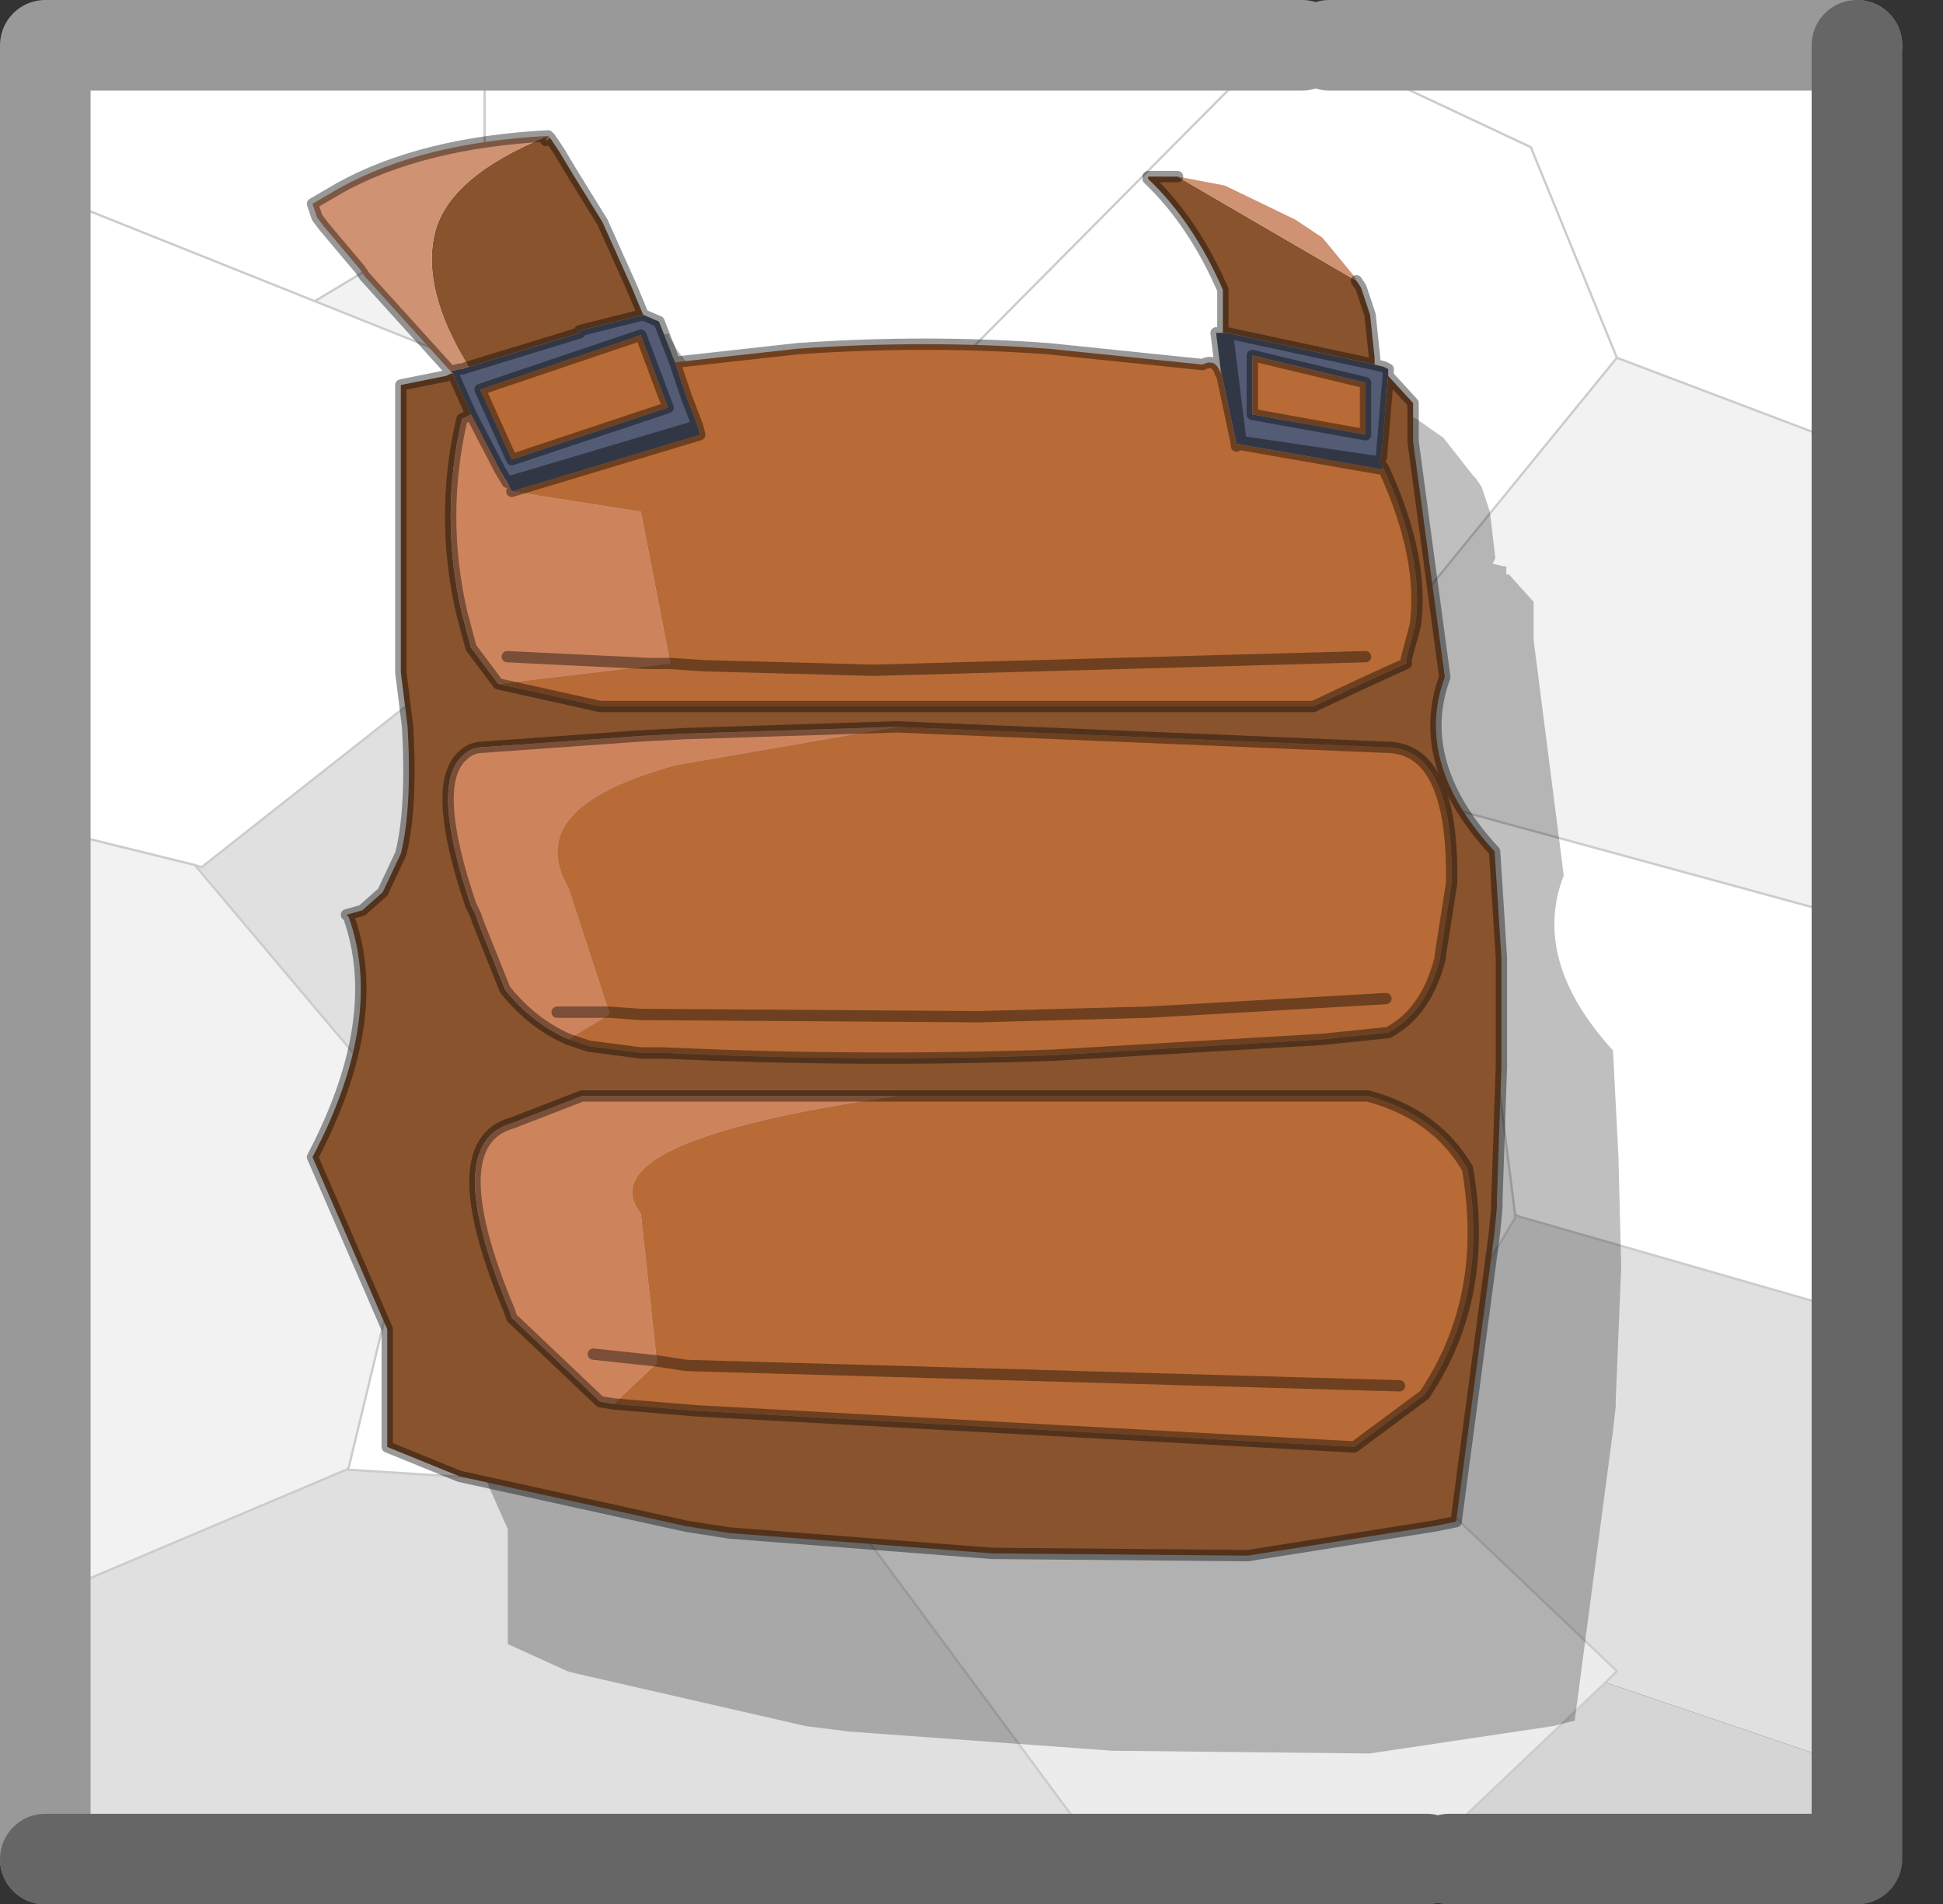
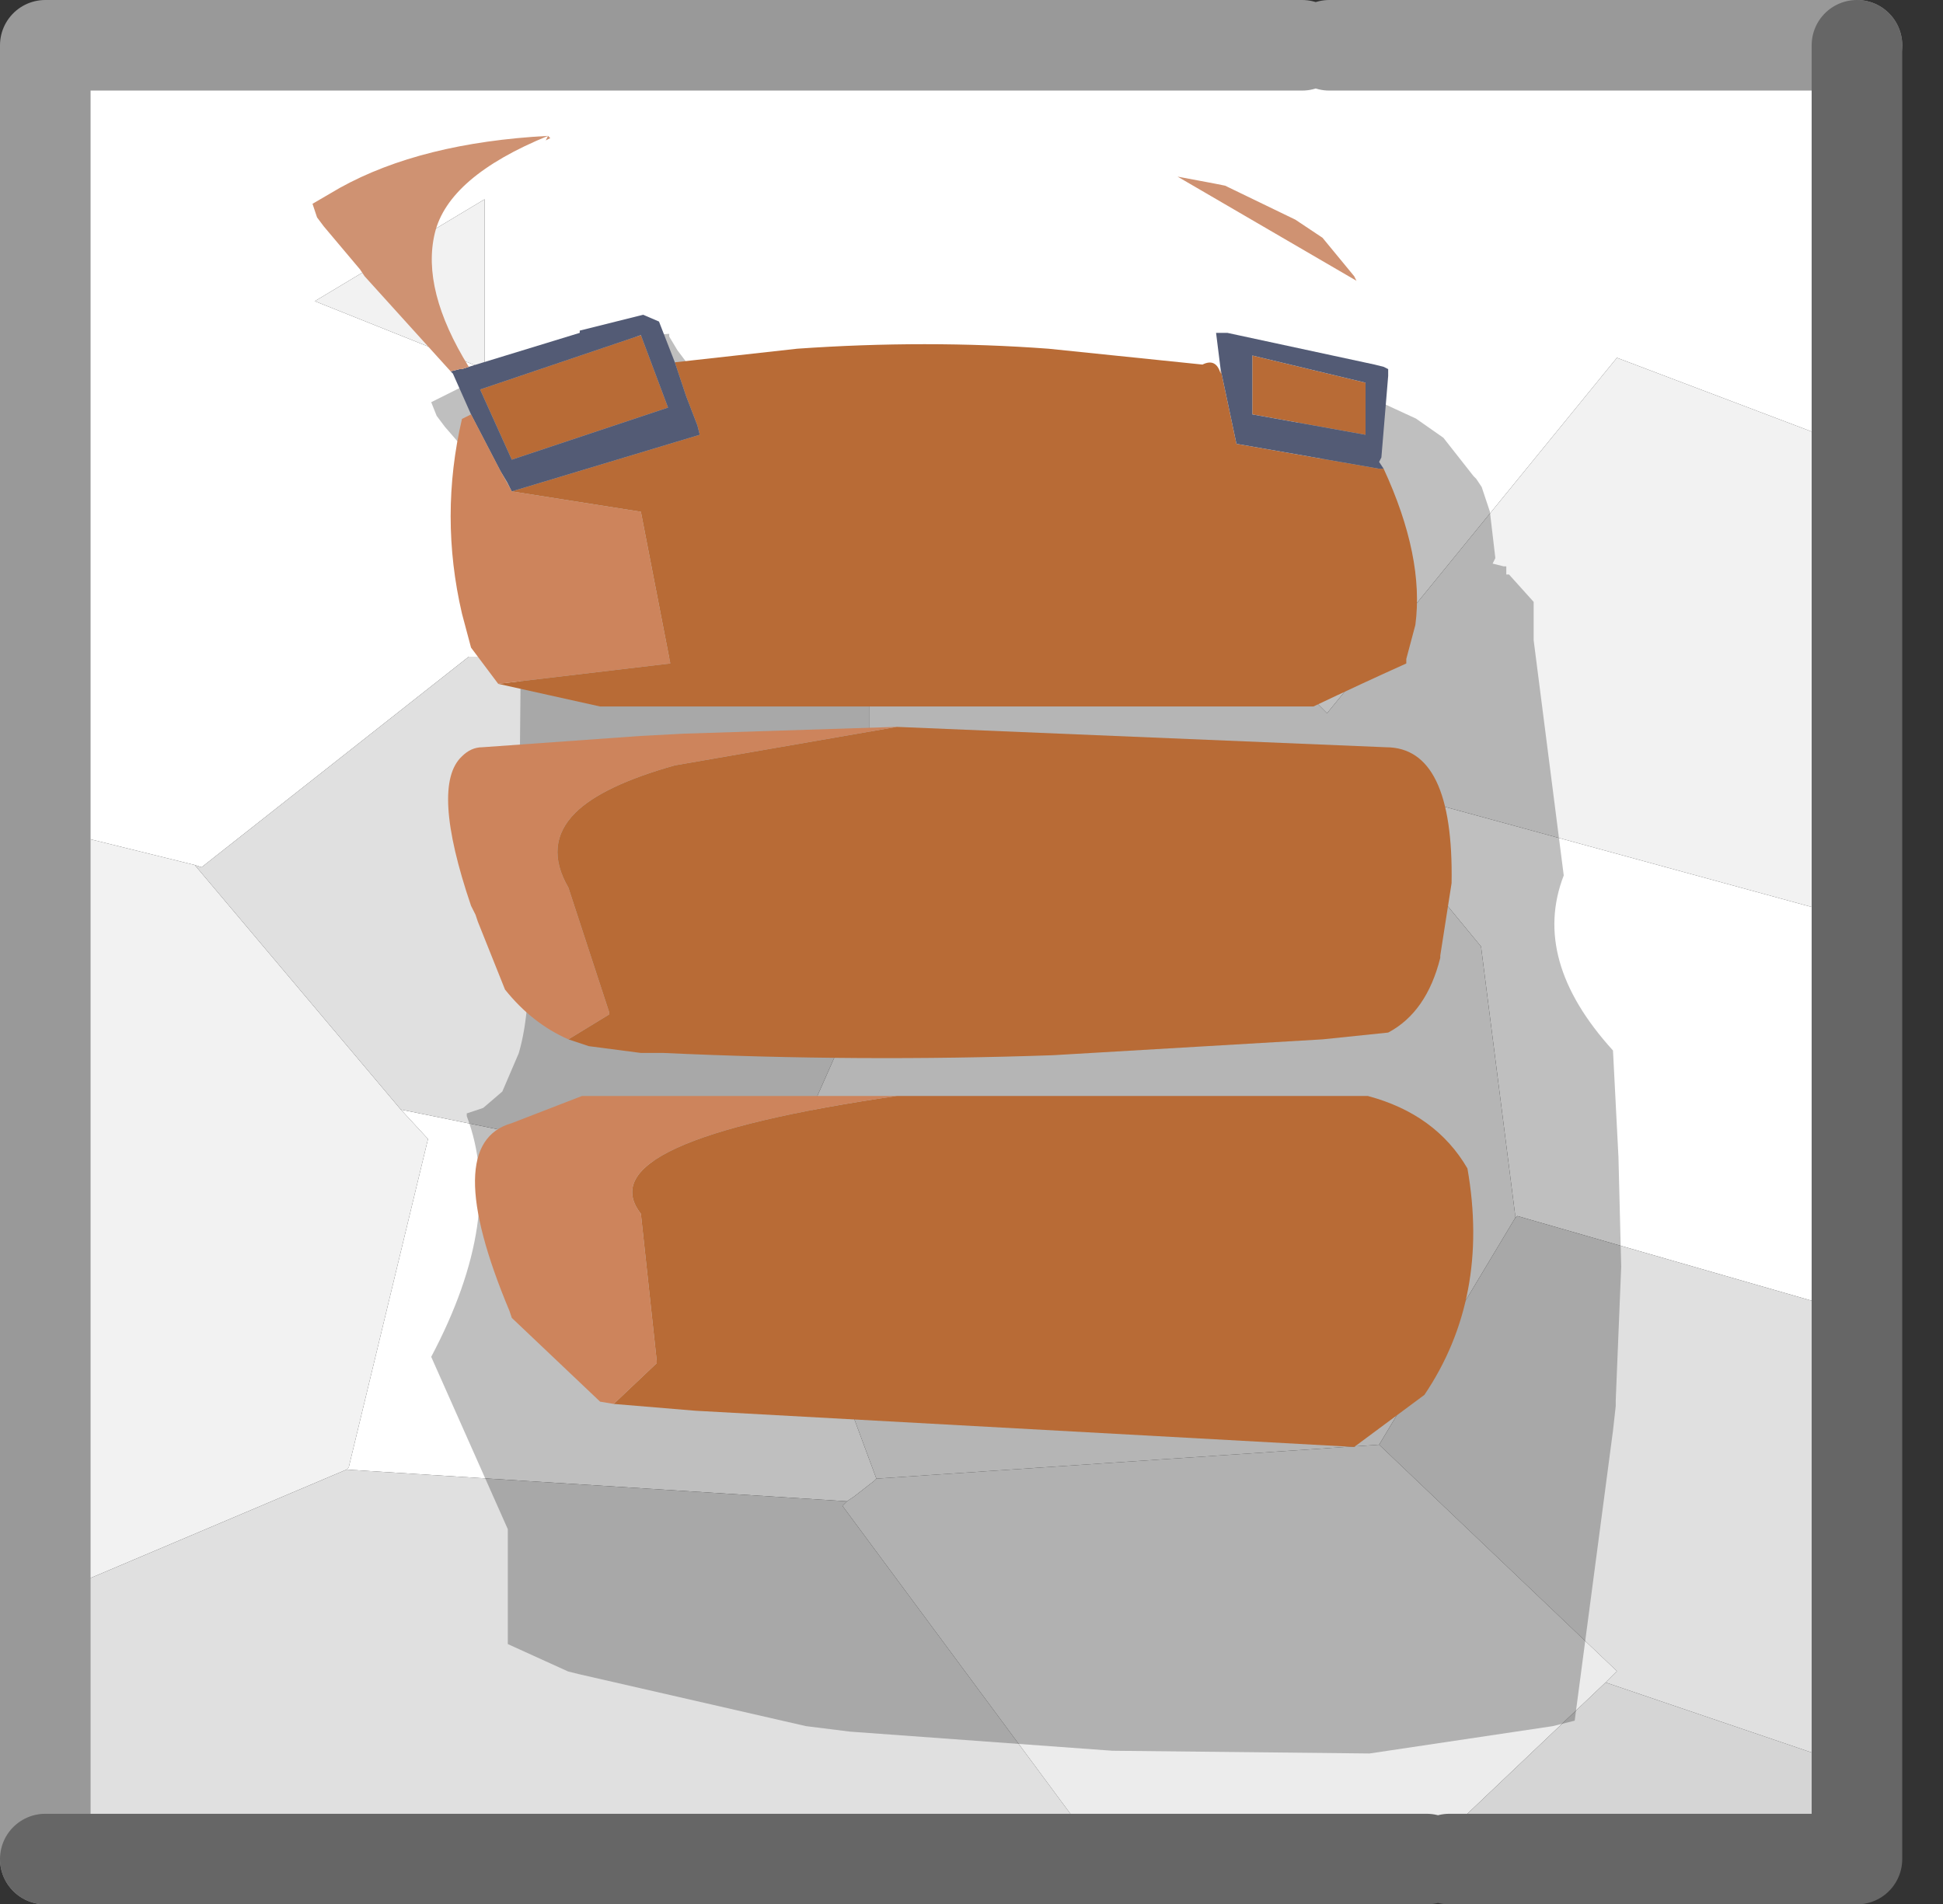
<svg xmlns="http://www.w3.org/2000/svg" xmlns:xlink="http://www.w3.org/1999/xlink" width="42.9px" height="42.05px">
  <rect width="100%" height="100%" fill="#333333" stroke="none" />
  <g transform="matrix(1, 0, 0, 1, -255.45, -179.1)">
    <use xlink:href="#object-0" width="41.1" height="40.05" transform="matrix(1, 0, 0, 1, 255.9, 180)" />
    <use xlink:href="#object-2" width="35.25" height="31.1" transform="matrix(1, 0, 0, 1, 263.1, 185.45)" />
    <use xlink:href="#object-3" width="21.95" height="26.2" transform="matrix(1.208, 0, 0, 1.208, 264.85, 186.35)" />
    <use xlink:href="#object-4" width="42" height="42.05" transform="matrix(1, 0, 0, 1, 255.45, 179.1)" />
  </g>
  <defs>
    <g transform="matrix(1, 0, 0, 1, 0, 0)" id="object-0">
      <use xlink:href="#object-1" width="41.1" height="40.05" transform="matrix(1, 0, 0, 1, 0, 0)" />
    </g>
    <g transform="matrix(1, 0, 0, 1, 0, 0)" id="object-1">
      <path fill-rule="evenodd" fill="#ffffff" stroke="none" d="M40 8.8L35.25 7L33.35 2.35L28.35 0L40 0L40 8.8M28.35 0L33.35 2.35L35.25 7L28.85 14.85L20.9 6.9L27.75 0L20.9 6.9L18.75 9L18.75 13.6L10.25 13.6L10.25 7.25L10.25 3.5L10.25 0L27.75 0L28.35 0M29.2 16.3L40 19.25L40 27.95L33.05 25.95L33 25.9L32.25 20L29.2 16.3M10.25 0L10.25 3.5L6.5 5.75L0 3.15L0 0L10.25 0M10.25 7.25L10.25 13.6L9.9 13.6L4 18.25L3.85 18.2L0 17.25L0 3.15L6.5 5.75L10.25 7.25M33 25.9L33.05 25.95L33 26L33 25.9M7.2 31.55L7.25 31.5L9 24.25L8.4 23.6L16.5 25.25L16.6 25.55L18.9 31.75L18.85 31.8L18.4 32.15L18.25 32.25L7.2 31.55" />
      <path fill-rule="evenodd" fill="#f2f2f2" stroke="none" d="M35.25 7L40 8.8L40 19.25L29.2 16.3L28.75 15.75L29.5 15.5L28.85 14.85L35.25 7M28.85 14.85L29.5 15.5L28.75 15.75L29.2 16.3L32.25 20L33 25.9L33 26L30 31L18.9 31.75L16.6 25.55L19.5 19L18.75 19.25L18.75 13.6L18.75 9L20.9 6.9L28.85 14.85M10.25 3.5L10.25 7.25L6.5 5.75L10.25 3.5M8.4 23.6L9 24.25L7.25 31.5L7.2 31.55L0 34.6L0 17.25L3.85 18.2L8.4 23.6M29.5 30.5L30 31L29.5 30.5M19.5 19L28.75 15.75L19.5 19" />
      <path fill-rule="evenodd" fill="#e0e0e0" stroke="none" d="M10.25 13.6L18.75 13.6L18.75 19.25L19.5 19L16.6 25.55L16.5 25.25L8.4 23.6L3.85 18.2L4 18.25L9.9 13.6L10.25 13.6M33.05 25.95L40 27.95L40 37.95L35 36.25L35.25 36L30 31L33 26L33.05 25.95M0 34.6L7.2 31.55L18.25 32.25L18.15 32.35L23.85 40.05L0 40.05L0 34.6" />
      <path fill-rule="evenodd" fill="#ececec" stroke="none" d="M18.25 32.25L18.4 32.15L18.85 31.8L18.9 31.75L30 31L35.25 36L35 36.25L31 40.05L30.5 40.05L24 40.05L23.85 40.05L18.15 32.35L18.25 32.25" />
      <path fill-rule="evenodd" fill="#d5d5d5" stroke="none" d="M31 40.05L35 36.25L40 37.95L40 40.05L31 40.05" />
-       <path fill="none" stroke="#cccccc" stroke-width="0.05" stroke-linecap="round" stroke-linejoin="round" d="M35.25 7L40 8.8M28.35 0L33.35 2.35L35.25 7L28.85 14.85L29.5 15.5L28.75 15.75L29.2 16.3L40 19.25M27.75 0L20.9 6.9L28.85 14.85M10.25 0L10.25 3.5L10.25 7.25L10.25 13.6L18.75 13.6L18.75 9L20.9 6.9M29.2 16.3L32.25 20L33 25.9L33.05 25.95L40 27.95L41.1 28.25M0 3.15L6.5 5.75L10.25 3.5M7.2 31.55L7.25 31.5L9 24.25L8.4 23.6L3.85 18.2L0 17.25M0 34.6L7.2 31.55L18.25 32.25L18.4 32.15L18.85 31.8L18.9 31.75L16.6 25.55L16.5 25.25L8.4 23.6M10.25 13.6L9.9 13.6L4 18.25L3.85 18.2M16.6 25.55L19.5 19L18.75 19.25L18.75 13.6M6.5 5.75L10.25 7.25M18.25 32.25L18.15 32.35L23.85 40.05L24 40.05M30.5 40.05L31 40.05L35 36.25L35.25 36L30 31L18.9 31.75M33 25.9L33 26L30 31L29.5 30.5M28.75 15.75L19.5 19M40 37.95L40.85 38.25" />
    </g>
    <g transform="matrix(1, 0, 0, 1, -6.65, -5.6)" id="object-2">
-       <path fill="none" stroke="#010101" stroke-opacity="0" stroke-width="0.05" stroke-linecap="round" stroke-linejoin="round" d="M40.8 14.45L41.9 14.35L39.05 16.65L37.8 17.6L37.15 18.3L38.15 18.15Q34.85 23.7 33.9 28.35L33.1 27.55M6.65 8.35L7.55 9.75M9.15 5.6Q10.45 7.95 12.05 10Q13.9 12.5 16.2 14.65Q18.05 17.35 19.65 20.35M18.7 35.4L18.4 35.05M25.8 24.1L26.7 31.45L23.25 36.5L22.8 36.7" />
+       <path fill="none" stroke="#010101" stroke-opacity="0" stroke-width="0.05" stroke-linecap="round" stroke-linejoin="round" d="M40.8 14.45L41.9 14.35L39.05 16.65L37.8 17.6L37.15 18.3L38.15 18.15Q34.85 23.7 33.9 28.35L33.1 27.55M6.65 8.35L7.55 9.75M9.15 5.6Q10.45 7.95 12.05 10Q13.9 12.5 16.2 14.65Q18.05 17.35 19.65 20.35M18.7 35.4L18.4 35.05M25.8 24.1L26.7 31.45L22.8 36.7" />
    </g>
    <g transform="matrix(1, 0, 0, 1, 10.95, 13.1)" id="object-3">
      <path fill-rule="evenodd" fill="#000000" fill-opacity="0.251" stroke="none" d="M10.05 12.35L9.65 12.45L6.3 12.95L1.6 12.9L-3.2 12.55L-4 12.45L-8.15 11.5L-8.35 11.45L-9.45 10.95L-9.45 8.85L-10.85 5.7Q-9.5 3.15 -10.2 1.3L-10.2 1.25L-9.9 1.15L-9.55 0.85L-9.25 0.15Q-9 -0.7 -9.1 -2.15L-9.25 -3.15L-9.2 -8.4L-8.4 -8.6L-8.3 -8.65L-8.25 -8.65L-8.3 -8.7L-9.9 -10.45L-9.95 -10.55L-10.6 -11.3L-10.75 -11.5L-10.85 -11.75L-10.35 -12Q-8.85 -12.85 -6.5 -13L-6.5 -12.95L-6.35 -12.7L-6.05 -12.3L-5.55 -11.4L-5 -10.25L-4.75 -9.7L-4.5 -9.6L-4.2 -8.85L-3.85 -8.85L-1.95 -9.1Q0.35 -9.3 2.65 -9.1L5.45 -8.8L5.75 -8.65L5.75 -8.75L5.7 -9.4L5.9 -9.4L5.8 -9.4L5.8 -10.15L4.45 -12.2L5 -12.25L5.65 -12.15L5.85 -12.05L7.15 -11.45L7.65 -11.1L8.2 -10.4L8.25 -10.35L8.35 -10.2L8.5 -9.75L8.6 -8.9L8.55 -8.8L8.75 -8.75L8.8 -8.75L8.8 -8.65L8.8 -8.6L8.85 -8.6L9.3 -8.1L9.3 -7.4L9.85 -3.1Q9.25 -1.55 10.75 0.1L10.85 2.05L10.9 4.05L10.8 6.5L10.8 6.6L10.75 7.05L10.05 12.35M-4.2 -8.85L-4 -8.25L-3.8 -7.7L-7.25 -6.65L-3.8 -7.7L-4 -8.25L-4.2 -8.85M-7.2 -6.45L-3.75 -7.5L-3.8 -7.7L-3.75 -7.5L-7.2 -6.45L-7.4 -6.85L-7.9 -7.9L-8.1 -7.8Q-8.5 -6.05 -8.1 -4.25L-7.9 -3.65L-7.45 -2.95L-5.6 -2.55L6.95 -2.55L7.45 -2.55L9.15 -3.35L9.15 -3.4L9.15 -3.45L9.3 -4.05Q9.45 -5.3 8.75 -6.9L8.7 -6.95L8.75 -6.9Q9.45 -5.3 9.3 -4.05L9.15 -3.45L9.15 -3.4L9.15 -3.35L7.45 -2.55L6.95 -2.55L-5.6 -2.55L-7.45 -2.95L-7.9 -3.65L-8.1 -4.25Q-8.5 -6.05 -8.1 -7.8L-7.9 -7.9L-7.4 -6.85L-7.25 -6.65L-7.2 -6.45M5.75 -8.75L6.05 -7.35L8.7 -6.95L6.05 -7.35L5.75 -8.75M-4.3 -8.05L-4.85 -9.35L-7.75 -8.35L-7.2 -7.1L-4.3 -8.05L-7.2 -7.1L-7.75 -8.35L-4.85 -9.35L-4.3 -8.05M-8.3 -8.7L-8.15 -8.7L-8.1 -8.75L-8 -8.75L-4.75 -9.7L-8 -8.75L-8.1 -8.75L-8.15 -8.7L-8.3 -8.7M-8.25 -8.65L-7.9 -7.9L-8.25 -8.65M-7.75 -1.8L-8.1 -1.65Q-8.7 -1.15 -7.95 1.1L-7.85 1.25L-7.85 1.4L-7.35 2.6L-6.15 3.55L-5.8 3.65L-4.8 3.8L-4.4 3.8L2.7 3.8L7.65 3.5L8.8 3.4Q9.5 3 9.8 2.05L9.8 2L9.95 0.65Q10 -1.85 8.75 -1.8L-0.15 -2.2L-4.05 -2.1L-4.8 -2.05L-7.75 -1.8L-4.8 -2.05L-4.05 -2.1L-0.15 -2.2L8.75 -1.8Q10 -1.85 9.95 0.65L9.8 2L9.8 2.05Q9.5 3 8.8 3.4L7.65 3.5L2.7 3.8L-4.4 3.8L-4.8 3.8L-5.8 3.65L-6.15 3.55L-7.35 2.6L-7.85 1.4L-7.85 1.25L-7.95 1.1Q-8.7 -1.15 -8.1 -1.65L-7.75 -1.8M8.4 -3.5L-0.6 -3.25L-3.7 -3.3L-4.3 -3.3L-4.7 -3.35L-7.3 -3.5L-4.7 -3.35L-4.3 -3.3L-3.7 -3.3L-0.6 -3.25L8.4 -3.5M5.9 -9.4L6.1 -7.4L6.05 -7.35L6.1 -7.4L5.9 -9.4L8.55 -8.8L5.9 -9.4M6.35 -8.95L6.35 -7.9L8.4 -7.55L8.4 -8.45L6.35 -8.95L8.4 -8.45L8.4 -7.55L6.35 -7.9L6.35 -8.95M8.7 -6.95L8.65 -7L8.7 -7.15L8.8 -8.6L8.7 -7.15L8.65 -7L8.7 -6.95M8.65 -7L6.1 -7.4L8.65 -7M8.75 2.75L4.45 3L1.35 3.1L-4.85 3.05L-5.4 3.05L-5.6 3.05L-6.35 3L-5.6 3.05L-5.4 3.05L-4.85 3.05L1.35 3.1L4.45 3L8.75 2.75M8.2 11L9.45 10.05Q10.7 8.2 10.25 5.9Q9.65 4.9 8.45 4.55L-5.9 4.55L-7.2 5.05Q-8.55 5.4 -7.25 8.5L-7.2 8.6L-5.6 10.15L-5.3 10.2L-3.8 10.35L8.2 11L-3.8 10.35L-5.3 10.2L-5.6 10.15L-7.2 8.6L-7.25 8.5Q-8.55 5.4 -7.2 5.05L-5.9 4.55L8.45 4.55Q9.65 4.9 10.25 5.9Q10.7 8.2 9.45 10.05L8.2 11M9.05 9.85Q2.6 10.15 -4 9.5L-4.55 9.45L-5.7 9.3L-4.55 9.45L-4 9.5Q2.6 10.15 9.05 9.85" />
-       <path fill="none" stroke="#696969" stroke-opacity="0" stroke-width="0.25" stroke-linecap="round" stroke-linejoin="round" d="M10.05 12.35L9.65 12.45L6.3 12.95L1.6 12.9L-3.2 12.55L-4 12.45L-8.15 11.5L-8.35 11.45L-9.45 10.95L-9.45 8.85L-10.85 5.7Q-9.5 3.15 -10.2 1.3L-10.2 1.25L-9.9 1.15L-9.55 0.85L-9.25 0.15Q-9 -0.7 -9.1 -2.15L-9.25 -3.15L-9.2 -8.4L-8.4 -8.6L-8.3 -8.65L-8.25 -8.65L-8.3 -8.7L-9.9 -10.45L-9.95 -10.55L-10.6 -11.3L-10.75 -11.5L-10.85 -11.75L-10.35 -12Q-8.85 -12.85 -6.5 -13L-6.5 -12.95L-6.35 -12.7L-6.05 -12.3L-5.55 -11.4L-5 -10.25L-4.75 -9.7L-4.5 -9.6L-4.2 -8.85L-3.85 -8.85L-1.95 -9.1Q0.35 -9.3 2.65 -9.1L5.45 -8.8L5.75 -8.65L5.75 -8.75L5.7 -9.4L5.9 -9.4L6.1 -7.4L6.05 -7.35L8.7 -6.95L8.75 -6.9Q9.45 -5.3 9.3 -4.05L9.15 -3.45L9.15 -3.4L9.15 -3.35L7.45 -2.55L6.95 -2.55L-5.6 -2.55L-7.45 -2.95L-7.9 -3.65L-8.1 -4.25Q-8.5 -6.05 -8.1 -7.8L-7.9 -7.9L-7.4 -6.85L-7.25 -6.65L-3.8 -7.7L-4 -8.25L-4.2 -8.85M5.8 -9.4L5.8 -10.15L4.45 -12.2L5 -12.25M8.25 -10.35L8.35 -10.2L8.5 -9.75L8.6 -8.9L8.55 -8.8L8.75 -8.75L8.8 -8.75L8.8 -8.65L8.8 -8.6L8.7 -7.15L8.65 -7L8.7 -6.95M8.85 -8.6L9.3 -8.1L9.3 -7.4L9.85 -3.1Q9.25 -1.55 10.75 0.1L10.85 2.05L10.9 4.05L10.8 6.5L10.8 6.6L10.75 7.05L10.05 12.35M-3.8 -7.7L-3.75 -7.5L-7.2 -6.45M6.05 -7.35L5.75 -8.75M-4.3 -8.05L-7.2 -7.1L-7.75 -8.35L-4.85 -9.35L-4.3 -8.05M-4.75 -9.7L-8 -8.75L-8.1 -8.75L-8.15 -8.7L-8.3 -8.7M-7.9 -7.9L-8.25 -8.65M-7.75 -1.8L-4.8 -2.05L-4.05 -2.1L-0.15 -2.2L8.75 -1.8Q10 -1.85 9.95 0.65L9.8 2L9.8 2.05Q9.5 3 8.8 3.4L7.65 3.5L2.7 3.8L-4.4 3.8L-4.8 3.8L-5.8 3.65L-6.15 3.55L-7.35 2.6L-7.85 1.4L-7.85 1.25L-7.95 1.1Q-8.7 -1.15 -8.1 -1.65L-7.75 -1.8M-7.3 -3.5L-4.7 -3.35L-4.3 -3.3L-3.7 -3.3L-0.6 -3.25L8.4 -3.5M5.9 -9.4L8.55 -8.8M6.35 -8.95L8.4 -8.45L8.4 -7.55L6.35 -7.9L6.35 -8.95M6.1 -7.4L8.65 -7M-6.35 3L-5.6 3.05L-5.4 3.05L-4.85 3.05L1.35 3.1L4.45 3L8.75 2.75M8.2 11L-3.8 10.35L-5.3 10.2L-5.6 10.15L-7.2 8.6L-7.25 8.5Q-8.55 5.4 -7.2 5.05L-5.9 4.55L8.45 4.55Q9.65 4.9 10.25 5.9Q10.7 8.2 9.45 10.05L8.2 11M-5.7 9.3L-4.55 9.45L-4 9.5Q2.6 10.15 9.05 9.85" />
    </g>
    <g transform="matrix(1, 0, 0, 1, 1, 0.75)" id="object-4">
      <path fill-rule="evenodd" fill="#b86b36" stroke="none" d="M13.9 7.25L14.35 7.2L16.6 6.95Q19.45 6.75 22.15 6.95L25.55 7.3Q25.85 7.15 25.95 7.5L25.95 7.4L26.3 9.05L26.3 9.1L26.3 9.05L29.45 9.6L29.55 9.6Q30.45 11.55 30.25 13.05L30.05 13.8L30.05 13.85L30.05 13.9Q29.05 14.35 28 14.85L27.4 14.85L12.25 14.85L10 14.35L13.8 13.9L13.15 10.55L10.3 10.1L14.45 8.85L14.4 8.65L14.15 8L13.9 7.25M29.15 13.75L18.3 14.05L14.55 13.95L13.8 13.9L14.55 13.95L18.3 14.05L29.15 13.75M29.15 7.7L29.15 8.85L26.65 8.4L26.65 7.1L29.15 7.7M18.8 15.3L29.6 15.75Q31.1 15.75 31.05 18.75L30.8 20.35L30.8 20.4Q30.5 21.6 29.65 22.05L28.2 22.2L22.25 22.55Q17.95 22.7 13.65 22.5L13.15 22.5L12 22.35L11.55 22.2L12.45 21.65L12.45 21.6L11.55 18.85Q11 17.9 11.7 17.2Q12.3 16.6 13.9 16.15L18.8 15.3M29.6 21.3L24.35 21.6L20.6 21.7L13.15 21.65L12.45 21.6L13.15 21.65L20.6 21.7L24.35 21.6L29.6 21.3M18.8 23.45L29.2 23.45Q30.7 23.85 31.4 25.05Q31.9 27.9 30.45 30.05L28.9 31.2L14.35 30.4L12.55 30.25L13.5 29.35L13.5 29.3L13.15 26.05Q11.9 24.45 18.8 23.45M29.9 29.85L14.15 29.4L13.5 29.3L14.15 29.4L29.9 29.85M13.15 6.65L13.75 8.25L10.3 9.4L9.6 7.85L13.15 6.65" />
      <path fill-rule="evenodd" fill="#535b75" stroke="none" d="M25.95 7.4L25.85 6.6L26.1 6.6L29.35 7.3L29.55 7.35L29.65 7.4L29.65 7.5L29.65 7.55L29.5 9.35L29.45 9.45L26.4 9L26.1 6.6L26.4 9L29.45 9.45L29.55 9.6L29.45 9.6L26.3 9.05L26.3 9.1L26.3 9.05L25.95 7.4M9 7.5L8.95 7.45L9.15 7.4L9.2 7.4L9.35 7.35L11.8 6.6L11.8 6.55L13.2 6.2L13.55 6.35L13.9 7.25L14.15 8L14.4 8.65L14.45 8.85L10.3 10.1L10.2 9.9L10.05 9.65L9.4 8.4L9 7.5M29.15 7.7L26.65 7.1L26.65 8.4L29.15 8.85L29.15 7.7M26.4 9L26.3 9.05L26.4 9M14.4 8.65L10.2 9.9L14.4 8.65M13.15 6.65L9.6 7.85L10.3 9.4L13.75 8.25L13.15 6.65" />
-       <path fill-rule="evenodd" fill="#88532d" stroke="none" d="M26.1 6.6L26 6.6L26 5.65Q25.35 4.15 24.35 3.2L24.35 3.15L25 3.15L28.95 5.45L29.05 5.6L29.25 6.2L29.35 7.15L29.35 7.3L26.1 6.6M29.65 7.55L30.2 8.15L30.2 9L30.9 14.2Q30.2 16.1 32 18.05L32.15 20.4L32.15 20.45L32.15 22.8L32.05 25.75L32.05 25.9L32 26.45L31.15 32.85L30.65 32.95L26.55 33.6L20.9 33.55L15.1 33.1L14.15 32.95L9.15 31.85L8.9 31.75L7.55 31.2L7.55 28.6L5.9 24.8Q7.5 21.75 6.7 19.5L6.65 19.45L7 19.35L7.45 18.95L7.85 18.1Q8.1 17.1 8 15.3L7.85 14.1L7.85 7.75L8.85 7.55L8.95 7.5L9 7.5L9.4 8.4L9.2 8.5Q8.7 10.65 9.2 12.8L9.4 13.55L10 14.35L12.25 14.85L27.4 14.85L28 14.85Q29.05 14.35 30.05 13.9L30.05 13.85L30.05 13.8L30.25 13.05Q30.45 11.55 29.55 9.6L29.45 9.45L29.5 9.35L29.65 7.55M11.15 2.3L11.35 2.6L11.65 3.1L12.3 4.15L12.95 5.6L13.2 6.2L11.8 6.55L11.8 6.6L9.35 7.35Q8.3 5.65 8.6 4.4Q8.9 3.15 11.1 2.25L11.05 2.35L11.15 2.3M11.55 22.2L12 22.35L13.15 22.5L13.65 22.5Q17.95 22.7 22.25 22.55L28.2 22.2L29.65 22.05Q30.5 21.6 30.8 20.4L30.8 20.35L31.05 18.75Q31.1 15.75 29.6 15.75L18.8 15.3L14.1 15.45L13.15 15.5L9.65 15.75Q9.4 15.75 9.2 15.95Q8.5 16.6 9.4 19.25L9.5 19.45L9.55 19.6L10.15 21.1Q10.75 21.85 11.55 22.2M12.55 30.25L14.35 30.4L28.9 31.2L30.45 30.05Q31.9 27.9 31.4 25.05Q30.7 23.85 29.2 23.45L18.8 23.45L11.85 23.45L10.3 24.05Q8.7 24.5 10.25 28.2L10.3 28.35L12.25 30.2L12.55 30.25" />
      <path fill-rule="evenodd" fill="#cf9272" stroke="none" d="M25 3.15L25.8 3.3L26.05 3.35L27.6 4.1L28.2 4.5L28.9 5.35L28.95 5.45L25 3.15M8.95 7.45L7.05 5.35L6.95 5.2L6.15 4.25L6 4.05L5.9 3.75L6.5 3.4Q8.3 2.4 11.1 2.25L11.15 2.3L11.05 2.35L11.1 2.25Q8.9 3.15 8.6 4.4Q8.3 5.65 9.35 7.35L9.2 7.4L9.15 7.4L8.95 7.45" />
      <path fill-rule="evenodd" fill="#cd845c" stroke="none" d="M10.3 10.1L13.15 10.55L13.8 13.9L13.3 13.9L10.2 13.75L13.3 13.9L13.8 13.9L10 14.35L9.4 13.55L9.2 12.8Q8.7 10.65 9.2 8.5L9.4 8.4L10.05 9.65L10.3 10.1M11.55 22.2Q10.75 21.85 10.15 21.1L9.55 19.6L9.5 19.45L9.4 19.25Q8.5 16.6 9.2 15.95Q9.4 15.75 9.65 15.75L13.15 15.5L14.1 15.45L18.8 15.3L13.9 16.15Q12.3 16.6 11.7 17.2Q11 17.9 11.55 18.85L12.45 21.6L12.45 21.65L11.55 22.2M12.55 30.25L12.25 30.2L10.3 28.35L10.25 28.2Q8.7 24.5 10.3 24.05L11.85 23.45L18.8 23.45Q11.9 24.45 13.15 26.05L13.5 29.3L12.1 29.15L13.5 29.3L13.5 29.35L12.55 30.25M11.3 21.6L12.25 21.6L12.45 21.6L12.25 21.6L11.3 21.6" />
-       <path fill="none" stroke="#000000" stroke-opacity="0.4" stroke-width="0.25" stroke-linecap="round" stroke-linejoin="round" d="M13.9 7.25L14.35 7.2L16.6 6.95Q19.45 6.75 22.15 6.95L25.55 7.3Q25.85 7.15 25.95 7.5L25.95 7.4L25.85 6.6L26.1 6.6L29.35 7.3L29.35 7.15L29.25 6.2L29.05 5.6L28.95 5.45M26 6.6L26 5.65Q25.35 4.15 24.35 3.2M24.35 3.15L25 3.15M29.35 7.3L29.55 7.35L29.65 7.4L29.65 7.5L29.65 7.55L30.2 8.15L30.2 9L30.9 14.2Q30.2 16.1 32 18.05L32.15 20.4L32.15 20.45L32.15 22.8L32.05 25.75L32.05 25.9L32 26.45L31.15 32.85L30.65 32.95L26.55 33.6L20.9 33.55L15.1 33.1L14.15 32.95L9.15 31.85L8.9 31.75L7.55 31.2L7.55 28.6L5.9 24.8Q7.5 21.75 6.7 19.5L6.65 19.45L7 19.35L7.45 18.95L7.85 18.1Q8.1 17.1 8 15.3L7.85 14.1L7.85 7.75L8.85 7.55L8.95 7.5L9 7.5L8.95 7.45L7.05 5.35L6.95 5.2L6.15 4.25L6 4.05L5.9 3.75L6.5 3.4Q8.3 2.4 11.1 2.25L11.15 2.3L11.35 2.6L11.65 3.1L12.3 4.15L12.95 5.6L13.2 6.2L13.55 6.35L13.9 7.25L14.15 8L14.4 8.65L14.45 8.85L10.3 10.1M13.8 13.9L14.55 13.95L18.3 14.05L29.15 13.75M29.15 7.7L29.15 8.85L26.65 8.4L26.65 7.1L29.15 7.7M26.1 6.6L26.4 9L29.45 9.45L29.5 9.35L29.65 7.55M29.45 9.6L26.3 9.05L26.3 9.1L26.3 9.05L25.95 7.4M26.3 9.05L26.4 9M29.45 9.45L29.55 9.6Q30.45 11.55 30.25 13.05L30.05 13.8L30.05 13.85L30.05 13.9Q29.05 14.35 28 14.85L27.4 14.85L12.25 14.85L10 14.35L9.4 13.55L9.2 12.8Q8.7 10.65 9.2 8.5L9.4 8.4L9 7.5M18.8 15.3L29.6 15.75Q31.1 15.75 31.05 18.75L30.8 20.35L30.8 20.4Q30.5 21.6 29.65 22.05L28.2 22.2L22.25 22.55Q17.95 22.7 13.65 22.5L13.15 22.5L12 22.35L11.55 22.2Q10.75 21.85 10.15 21.1L9.55 19.6L9.5 19.45L9.4 19.25Q8.5 16.6 9.2 15.95Q9.4 15.75 9.65 15.75L13.15 15.5L14.1 15.45L18.8 15.3M12.45 21.6L13.15 21.65L20.6 21.7L24.35 21.6L29.6 21.3M18.8 23.45L29.2 23.45Q30.7 23.85 31.4 25.05Q31.9 27.9 30.45 30.05L28.9 31.2L14.35 30.4L12.55 30.25L12.25 30.2L10.3 28.35L10.25 28.2Q8.7 24.5 10.3 24.05L11.85 23.45L18.8 23.45M13.5 29.3L14.15 29.4L29.9 29.85M11.1 2.25L11.05 2.35M11.8 6.55L13.2 6.2M11.8 6.6L9.35 7.35L9.2 7.4L9.15 7.4L8.95 7.45M9.4 8.4L10.05 9.65L10.2 9.9L14.4 8.65M13.15 6.65L13.75 8.25L10.3 9.4L9.6 7.85L13.15 6.65M10.2 13.75L13.3 13.9L13.8 13.9M12.45 21.6L12.25 21.6L11.3 21.6M13.5 29.3L12.1 29.15" />
      <path fill="none" stroke="#999999" stroke-width="2" stroke-linecap="round" stroke-linejoin="round" d="M0 40.3L0 0.25L27.75 0.25M40 0.25L28.35 0.25" />
      <path fill="none" stroke="#666666" stroke-width="2" stroke-linecap="round" stroke-linejoin="round" d="M30.5 40.3L0 40.3M40 0.25L40 40.3L31 40.3" />
    </g>
  </defs>
</svg>